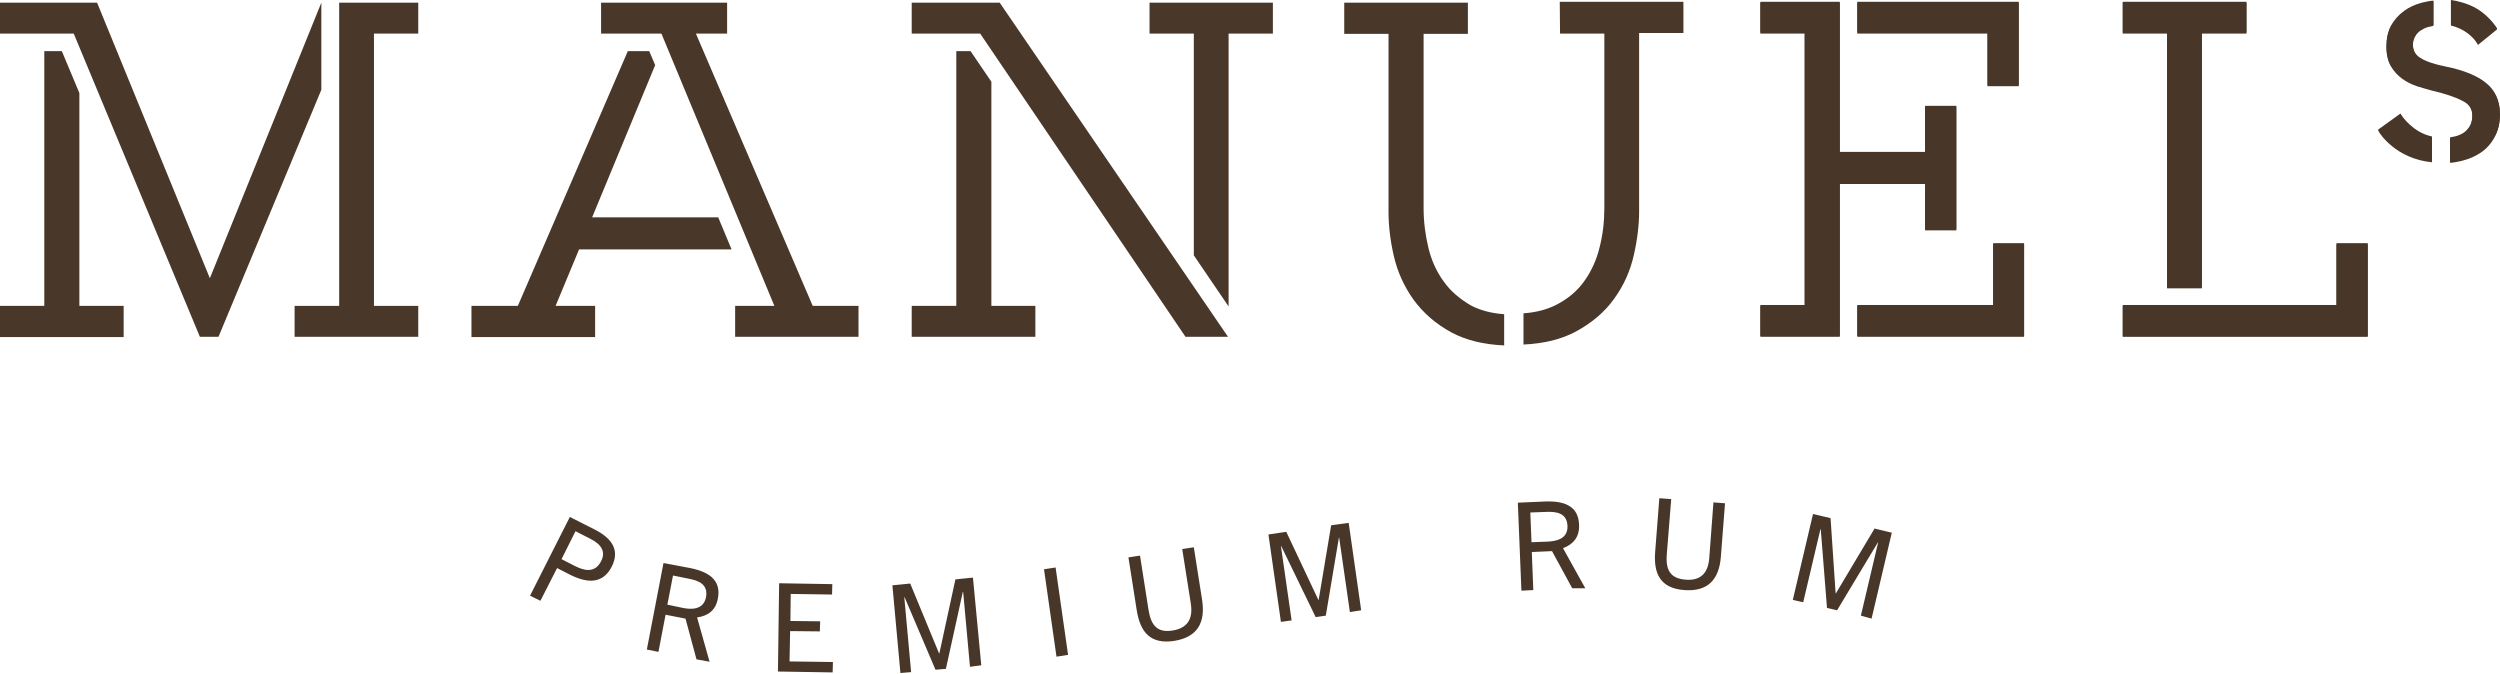
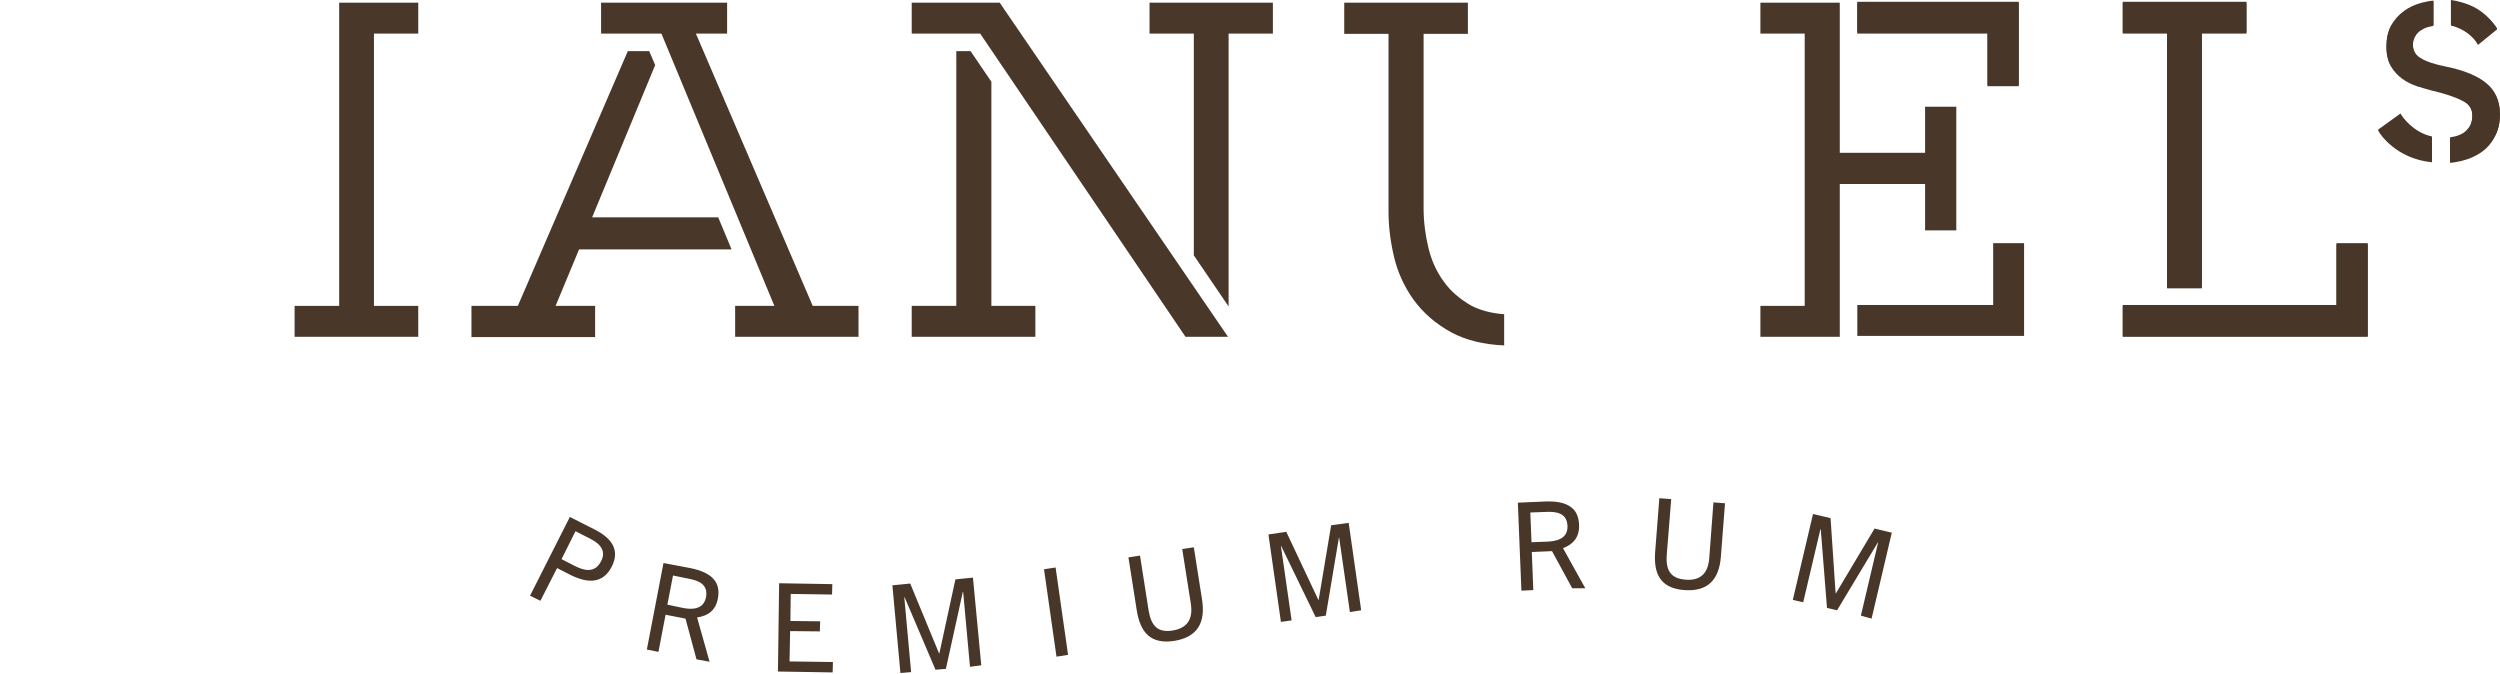
<svg xmlns="http://www.w3.org/2000/svg" xmlns:xlink="http://www.w3.org/1999/xlink" version="1.1" id="Ebene_1" x="0px" y="0px" viewBox="0 0 841 226.6" style="enable-background:new 0 0 841 226.6;" xml:space="preserve">
  <style type="text/css">
	.st0{fill:#493829;}
	.st1{fill:#483729;}
	.st2{clip-path:url(#SVGID_2_);fill:#483729;}
	.st3{clip-path:url(#SVGID_4_);fill:#483729;}
	.st4{clip-path:url(#SVGID_6_);fill:#483729;}
</style>
  <g>
    <g>
      <polygon class="st0" points="246.1,83.9 241.6,73.1 199.2,73.1 220.4,21.9 218.4,17.2 211.2,17.2 174.2,102.9 158.6,102.9     158.6,113.4 200.2,113.4 200.2,102.9 186.9,102.9 194.8,83.9   " />
      <polygon class="st0" points="234.1,11.3 244.6,11.3 244.6,0.9 202.2,0.9 202.2,11.3 222.4,11.3 222.4,11.4 222.5,11.3     260.5,102.9 247.3,102.9 247.3,113.3 288.8,113.3 288.8,102.9 273.4,102.9   " />
      <polygon class="st0" points="386.7,11.3 401.6,11.3 401.6,85.9 413.3,103.1 413.3,11.3 428.2,11.3 428.2,0.9 386.7,0.9   " />
      <polygon class="st0" points="336.3,0.9 306.7,0.9 306.7,11.3 329.8,11.3 329.8,11.4 398.8,113.3 398.8,113.3 413.1,113.3   " />
      <polygon class="st0" points="333.5,27.5 326.5,17.2 321.7,17.2 321.7,102.9 306.7,102.9 306.7,113.3 348.3,113.3 348.3,102.9     333.5,102.9   " />
      <g>
-         <path class="st0" d="M524.8,11.3h14.9V70c0,4.5-0.5,8.9-1.6,13.2c-1,4.2-2.8,8.1-5.1,11.3c-2.3,3.3-5.5,6-9.4,8     c-3.1,1.6-6.8,2.6-11.1,2.9v10.5c6.9-0.3,12.8-1.8,17.5-4.3c5.4-2.9,9.8-6.6,13-11.1c3.2-4.4,5.4-9.3,6.6-14.6     c1.2-5.2,1.8-10.2,1.8-14.8v-60h14.9V0.6h-41.6L524.8,11.3L524.8,11.3z" />
        <path class="st0" d="M485.6,94.6c-2.4-3.3-4.1-7.1-5.1-11.3c-1-4.2-1.6-8.7-1.6-13.2V11.4h14.9V0.9h-41.6v10.5h14.9v60     c0,4.6,0.6,9.6,1.8,14.8c1.2,5.2,3.4,10.1,6.6,14.6c3.2,4.4,7.5,8.2,12.9,11.1c4.7,2.5,10.6,4,17.6,4.3v-10.5     c-4.3-0.3-8-1.3-11.1-2.9C491.1,100.6,487.9,97.9,485.6,94.6" />
      </g>
-       <polygon class="st0" points="670.5,82.1 670.5,102.9 633.8,102.9 624.8,102.9 624.8,113.3 680.9,113.3 680.9,82.1   " />
      <polygon class="st0" points="668.6,29 679.1,29 679.1,0.9 679,0.9 679,0.9 624.8,0.9 624.8,11.3 668.6,11.3   " />
      <polygon class="st0" points="729,97 740.7,97 740.7,11.3 755.7,11.3 755.7,0.9 714.1,0.9 714.1,11.3 729,11.3   " />
      <polygon class="st0" points="786,102.9 714.1,102.9 714.1,113.3 796.5,113.3 796.5,82.1 786,82.1   " />
      <polygon class="st0" points="114.1,102.9 99.1,102.9 99.1,113.3 140.7,113.3 140.7,102.9 125.8,102.9 125.8,11.3 140.7,11.3     140.7,0.9 114.1,0.9   " />
-       <polygon class="st0" points="108.1,0.9 70.6,93.6 32.7,1 32.6,0.9 0,0.9 0,11.3 24.8,11.3 24.8,11.3 24.8,11.3 67.2,113.2     67.2,113.3 73.5,113.3 108.1,30.2   " />
-       <polygon class="st0" points="26.7,31.3 20.8,17.2 14.9,17.2 14.9,102.9 0,102.9 0,113.4 41.6,113.4 41.6,102.9 26.7,102.9   " />
      <polygon class="st0" points="647.6,77.5 658.1,77.5 658.1,35.9 647.6,35.9 647.6,51.4 618.9,51.4 618.9,0.9 592.2,0.9 592.2,11.3     607.1,11.3 607.1,102.9 592.2,102.9 592.2,113.3 618.9,113.3 618.9,61.9 647.6,61.9   " />
      <g>
        <path class="st0" d="M833.3,14.6l0.3,0.5l6.4-5.2V9.8c-1.1-1.7-3.9-5.2-7.9-7.2c-2.4-1.2-5-1.9-7.6-2.3v8.3     C829.2,9.7,832.2,12.7,833.3,14.6" />
        <path class="st0" d="M807.9,39.1l-0.4-0.6l-7.5,5.4l0.3,0.5c0.2,0.4,5.6,9,17.8,10.2v-8.4C811.7,44.9,807.9,39.2,807.9,39.1" />
        <path class="st0" d="M836.3,28.2c-2.9-2.4-7.5-4.3-13.5-5.5c-4-0.8-6.9-1.8-8.7-3c-1.6-1-2.4-2.5-2.4-4.5c0-1.2,0.3-2.2,0.8-3     c0.5-0.9,1.2-1.6,2.1-2.1c0.9-0.6,1.9-1,3.1-1.2c0.3-0.1,0.6-0.1,0.9-0.2V0.5c-1.3,0.1-2.6,0.4-3.9,0.7c-2.2,0.6-4.3,1.5-6,2.8     c-1.8,1.3-3.2,2.9-4.3,4.8c-1.1,2-1.6,4.3-1.6,7.1c0,2.5,0.5,4.7,1.5,6.4s2.3,3.1,3.8,4.2c1.5,1.1,3.2,1.9,4.9,2.5     c1.7,0.5,3.3,1,4.8,1.4c4.7,1.1,8.3,2.3,10.7,3.6c2.2,1.1,3.2,2.8,3.2,5c0,1.4-0.3,2.7-0.8,3.6c-0.6,1-1.3,1.8-2.2,2.4     c-1,0.6-2.1,1.1-3.4,1.3c-0.4,0.1-0.7,0.1-1.1,0.2v8.3c1.3-0.1,2.7-0.4,4-0.7c2.4-0.6,4.5-1.5,6.4-2.8s3.5-3.1,4.6-5.2     c1.2-2.1,1.8-4.7,1.8-7.7C840.9,34.1,839.4,30.7,836.3,28.2" />
      </g>
    </g>
    <polygon class="st1" points="670.5,81.8 670.5,102.6 633.8,102.6 624.8,102.6 624.8,113 680.9,113 680.9,81.8  " />
    <polygon class="st1" points="624.8,0.6 624.8,11 668.6,11 668.6,28.7 679.1,28.7 679.1,0.6 679,0.6 679,0.6  " />
    <polygon class="st1" points="714.1,0.6 714.1,11 729,11 729,96.7 740.7,96.7 740.7,11 755.7,11 755.7,0.6  " />
    <polygon class="st1" points="786,102.6 714.1,102.6 714.1,113.1 796.5,113.1 796.5,81.8 786,81.8  " />
-     <polygon class="st1" points="592.2,0.6 592.2,11 607.1,11 607.1,102.6 592.2,102.6 592.2,113 618.9,113 618.9,61.6 647.6,61.6    647.6,77.2 658.1,77.2 658.1,35.6 647.6,35.6 647.6,51.1 618.9,51.1 618.9,0.6  " />
    <g>
      <g>
        <g>
          <defs>
            <rect id="SVGID_1_" y="0.1" width="840.9" height="226.5" />
          </defs>
          <clipPath id="SVGID_2_">
            <use xlink:href="#SVGID_1_" style="overflow:visible;" />
          </clipPath>
          <path class="st2" d="M833.3,14.3l0.3,0.5l6.4-5.2V9.5c-1.1-1.7-3.9-5.2-7.9-7.2c-2.4-1.2-5-1.9-7.6-2.3v8.3      C829.2,9.4,832.2,12.4,833.3,14.3" />
        </g>
      </g>
      <g>
        <g>
          <defs>
            <rect id="SVGID_3_" y="0.1" width="840.9" height="226.5" />
          </defs>
          <clipPath id="SVGID_4_">
            <use xlink:href="#SVGID_3_" style="overflow:visible;" />
          </clipPath>
          <path class="st3" d="M807.9,38.8l-0.4-0.6l-7.5,5.4l0.3,0.5c0.2,0.4,5.6,9,17.8,10.2v-8.4C811.7,44.6,807.9,38.9,807.9,38.8" />
        </g>
      </g>
      <g>
        <g>
          <defs>
            <rect id="SVGID_5_" y="0.1" width="840.9" height="226.5" />
          </defs>
          <clipPath id="SVGID_6_">
            <use xlink:href="#SVGID_5_" style="overflow:visible;" />
          </clipPath>
          <path class="st4" d="M836.3,27.9c-2.9-2.4-7.5-4.3-13.5-5.5c-4-0.8-6.9-1.8-8.7-3c-1.6-1-2.4-2.5-2.4-4.5c0-1.2,0.3-2.2,0.8-3      c0.5-0.9,1.2-1.6,2.1-2.1c0.9-0.6,1.9-1,3.1-1.2c0.3-0.1,0.6-0.1,0.9-0.2V0.2c-1.3,0.1-2.6,0.4-3.9,0.7c-2.2,0.6-4.3,1.5-6,2.8      c-1.8,1.3-3.2,2.9-4.3,4.8c-1.1,2-1.6,4.3-1.6,7.1c0,2.5,0.5,4.7,1.5,6.4s2.3,3.1,3.8,4.2c1.5,1.1,3.2,1.9,4.9,2.5      c1.7,0.5,3.3,1,4.8,1.4c4.7,1.1,8.3,2.3,10.7,3.6c2.2,1.1,3.2,2.8,3.2,5c0,1.4-0.3,2.7-0.8,3.6c-0.6,1-1.3,1.8-2.2,2.4      c-1,0.6-2.1,1.1-3.4,1.3c-0.4,0.1-0.7,0.1-1.1,0.2v8.3c1.3-0.1,2.7-0.4,4-0.7c2.4-0.6,4.5-1.5,6.4-2.8s3.5-3.1,4.6-5.2      c1.2-2.1,1.8-4.7,1.8-7.7C840.9,33.8,839.4,30.4,836.3,27.9" />
        </g>
      </g>
    </g>
    <path class="st1" d="M629.6,208.1l6.8-28.9l-5.8-1.4l-13,21.8h-0.1l-1.7-25.3l-5.9-1.4l-6.8,28.9l3.5,0.8l5.8-24.6h0.1l2.1,26.5   l3.4,0.8l13.7-22.8h0.1l-5.8,24.6L629.6,208.1z M575,187.7c-0.4,5.4-3.2,7.7-8,7.3c-4.9-0.4-6.7-3-6.3-8.4l1.5-18.7l-4-0.3l-1.4,18   c-0.6,7.5,1.8,12.3,9.8,12.9s11.7-3.6,12.3-11.2l1.4-18l-3.9-0.3L575,187.7z M515.2,182.4l-0.4-10l5.5-0.2c3.2-0.1,6.8,0.3,7,4.7   c0.2,4.6-4.2,5.2-6.8,5.3L515.2,182.4z M533.3,197.9l-7.5-13.5c3.5-1.3,5.6-3.8,5.4-7.9c-0.2-5.4-3.7-8.1-11.4-7.8l-9.2,0.4   l1.2,29.6l4-0.2l-0.5-12.8l6.8-0.3l6.8,12.5L533.3,197.9z M457.9,205.3l-4.2-29.4l-5.9,0.8l-4.2,25.1h-0.1l-10.8-22.9l-6,0.9   l4.2,29.4l3.6-0.5l-3.6-25h0.1l11.6,23.9l3.4-0.5l4.4-26.2h0.1l3.6,25L457.9,205.3z M400.6,203.1c0.8,5.3-1.3,8.2-6.1,9   c-4.9,0.8-7.2-1.4-8.1-6.7l-2.9-18.5l-3.9,0.6l2.8,17.8c1.2,7.5,4.7,11.5,12.6,10.3c8-1.3,10.5-6.3,9.4-13.7l-2.8-17.8l-3.9,0.6   L400.6,203.1z M359.3,220.3l-4.2-29.4l-3.9,0.6l4.2,29.4L359.3,220.3z M330.1,223.8l-2.8-29.5l-5.9,0.6l-5.4,24.9h-0.1l-9.7-23.5   l-6,0.6l2.7,29.5l3.6-0.3l-2.3-25.2h0.1l10.4,24.4l3.5-0.3l5.7-25.9h0.1l2.3,25.2L330.1,223.8z M280.1,226.2l0.1-3.5l-14.6-0.2   l0.2-10.2l10,0.1l0.1-3.4l-10-0.1l0.1-9.1l13.9,0.2l0.1-3.5l-17.9-0.3l-0.4,29.7L280.1,226.2z M224.5,203.4l1.9-9.8l5.4,1.1   c3.1,0.6,6.5,1.8,5.7,6.2c-0.9,4.5-5.3,4.1-7.8,3.6L224.5,203.4z M238.7,222.6l-4.2-14.9c3.7-0.5,6.3-2.4,7-6.4   c1-5.3-1.8-8.7-9.3-10.2l-9-1.7l-5.6,29.1l3.9,0.8l2.4-12.5l6.7,1.3l3.7,13.7L238.7,222.6z M188.9,188.1l4.7-9.4l4.9,2.5   c4,2,5.3,4.5,3.7,7.6c-2.2,4.3-6,3-8.8,1.6L188.9,188.1z M181.8,202.1l5.6-11l4.3,2.2c6.7,3.4,11.4,2.6,14.1-2.7   c2.6-5.2,0.6-9.3-6-12.6l-8.1-4.1l-13.4,26.5L181.8,202.1z" />
  </g>
</svg>